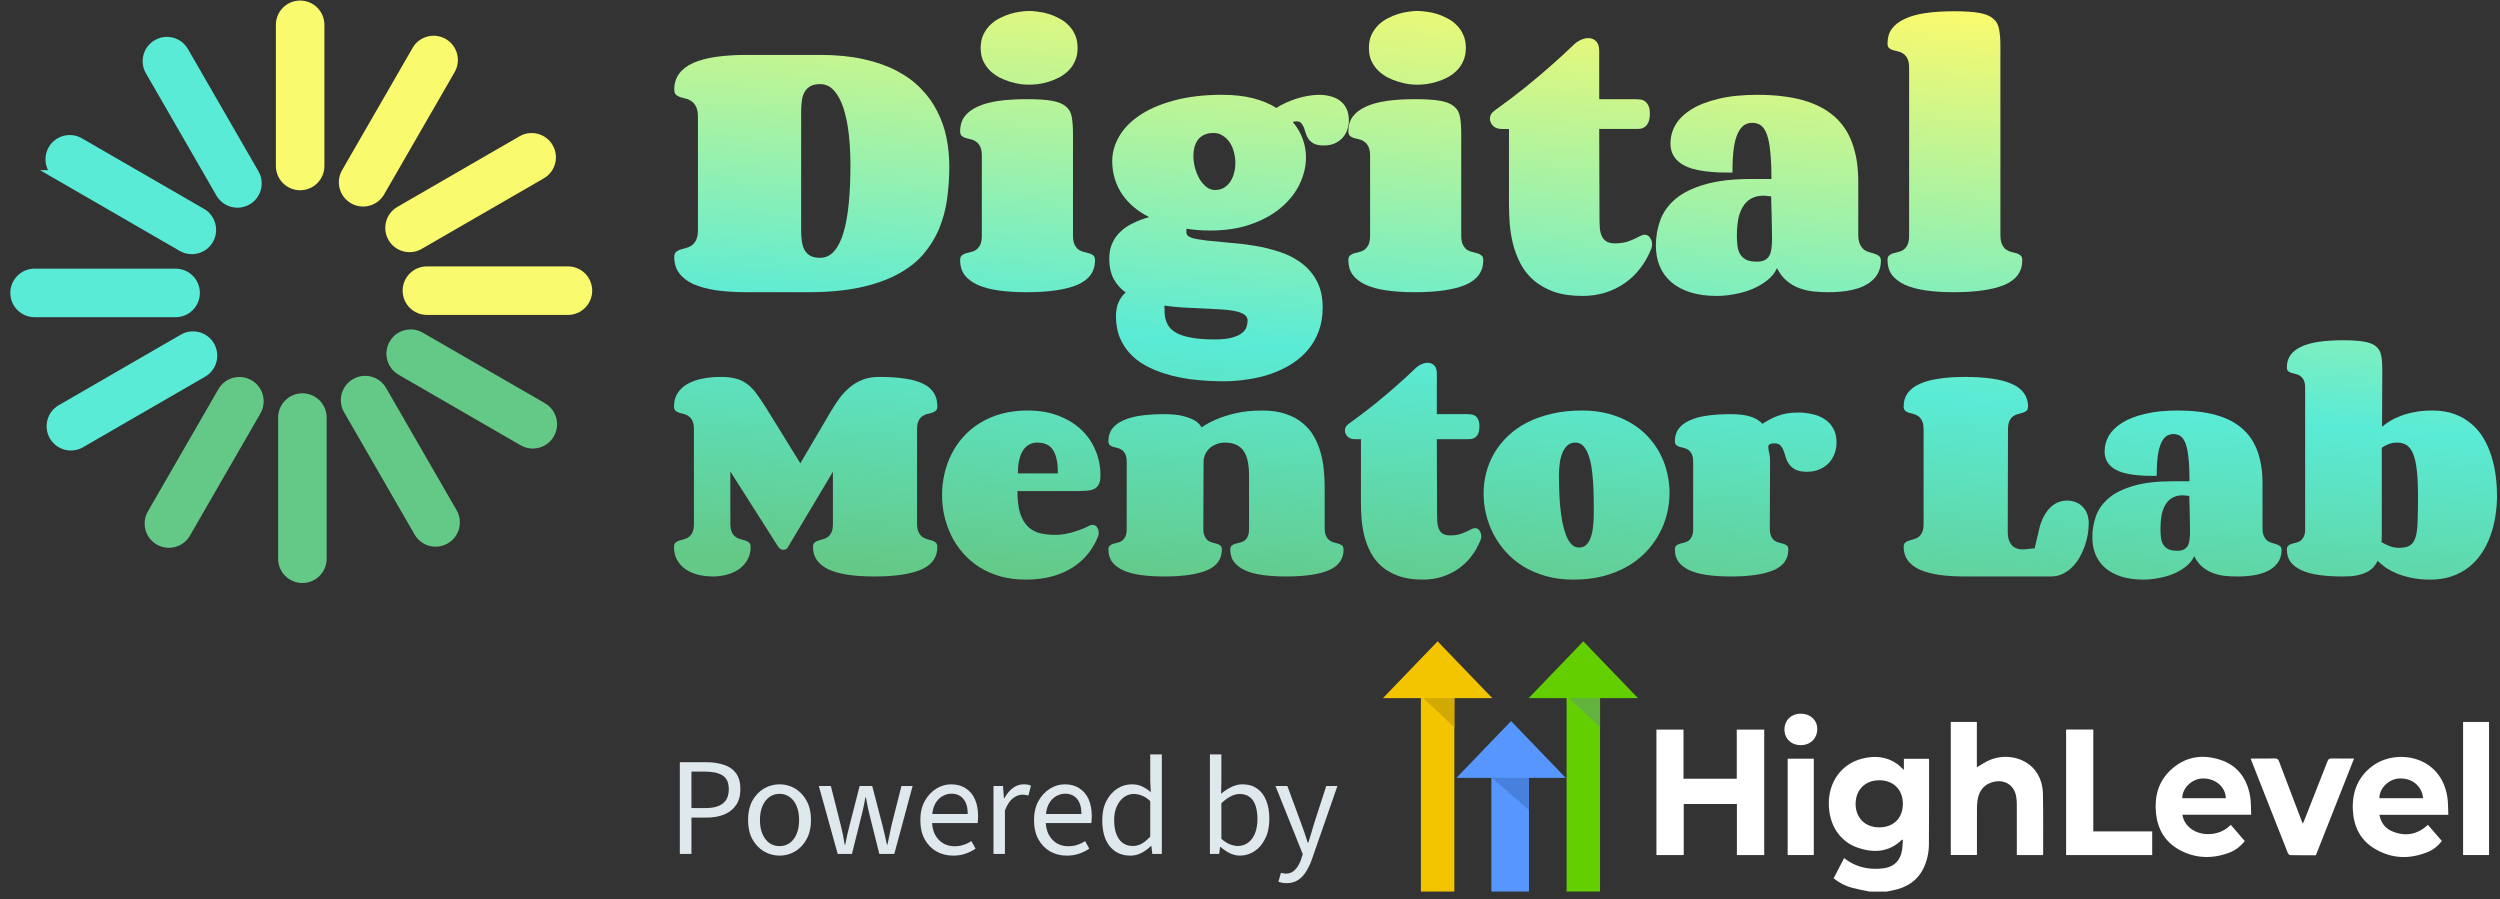
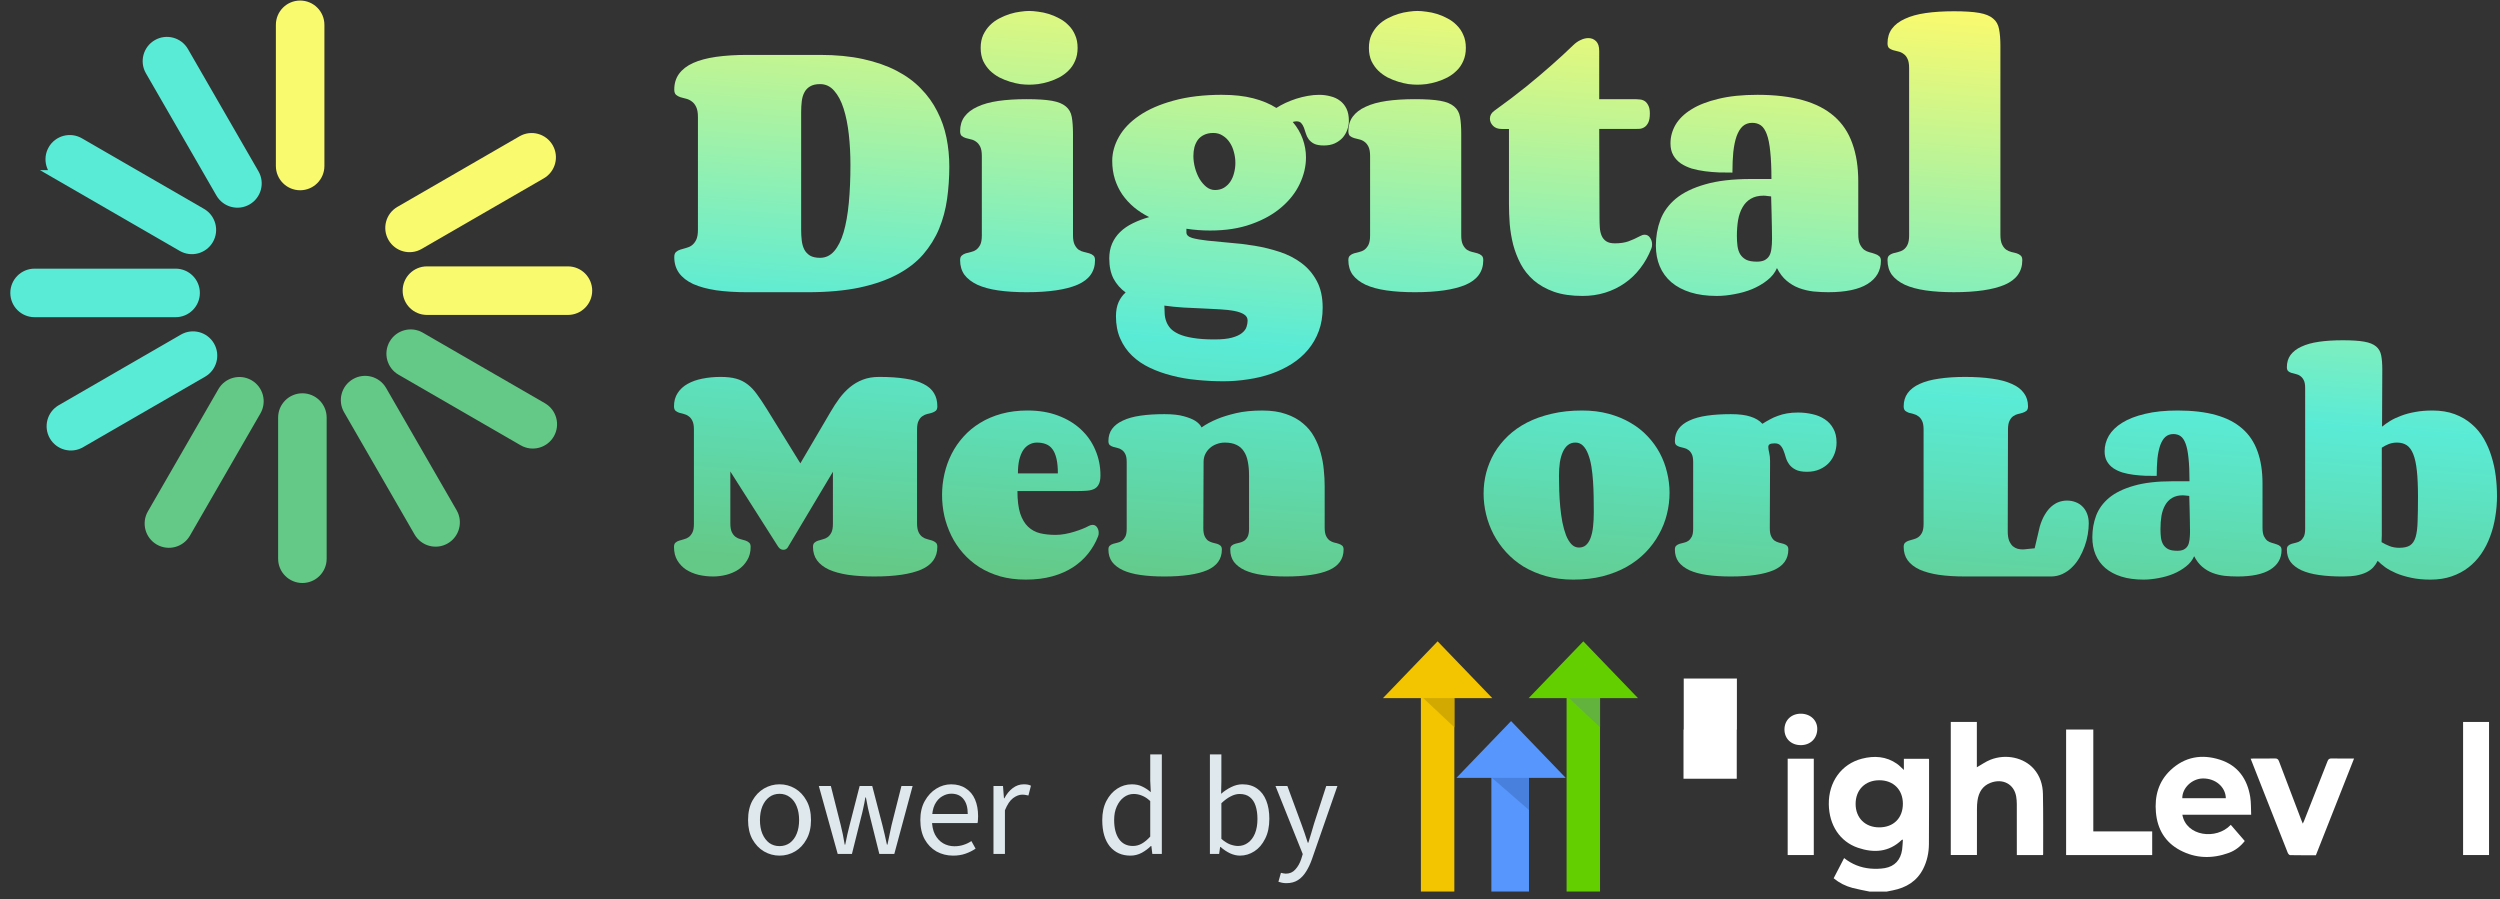
<svg xmlns="http://www.w3.org/2000/svg" fill="none" height="82" viewBox="0 0 228 82" width="228">
  <rect x="0" y="0" width="228" height="82" fill="#333333" stroke="none" />
  <linearGradient id="a" gradientUnits="userSpaceOnUse" x1="149.037" x2="144.696" y1="-1.174" y2="56.627">
    <stop offset="0" stop-color="#fafa6e" />
    <stop offset=".605" stop-color="#5aebd6" />
    <stop offset="1" stop-color="#64c987" />
  </linearGradient>
  <path d="m170.485 81.309c-.511-.108-1.028-.197-1.532-.329-.627-.165-1.2-.45-1.724-.881.317-.614.63-1.217.954-1.843.715.566 1.511.877 2.383.957.438.04.892.032 1.325-.041.911-.155 1.453-.757 1.583-1.69.041-.293.046-.591.069-.903-.054.009-.086.005-.1.019-1.171 1.13-2.558 1.209-3.997.72-1.658-.564-2.632-2.078-2.659-3.964-.03-2.033 1.146-3.677 3.021-4.161 1.121-.289 2.216-.222 3.201.469.219.153.401.358.625.56v-1.02h2.273c.009.03.024.055.024.08-.002 2.568.007 5.136-.013 7.704-.006.781-.165 1.545-.524 2.252-.578 1.14-1.556 1.722-2.775 1.964-.184.036-.367.074-.551.111h-1.58zm3.058-8.007c0-1.281-.863-2.143-2.146-2.143-1.293 0-2.166.871-2.165 2.159 0 1.275.87 2.138 2.154 2.138 1.306 0 2.158-.849 2.157-2.154z" fill="#fff" />
-   <path d="m151.066 77.979v-11.441h2.47v4.484h4.856v-4.483h2.504v11.442h-2.491v-4.657h-4.849v4.656h-2.49z" fill="#fff" />
+   <path d="m151.066 77.979v-11.441h2.47v4.484h4.856v-4.483h2.504h-2.491v-4.657h-4.849v4.656h-2.49z" fill="#fff" />
  <path d="m177.91 65.841h2.379v4.135c.417-.236.801-.513 1.226-.683 1.418-.568 3.065-.208 3.977.837.568.651.807 1.443.824 2.276.036 1.835.017 3.672.02 5.508 0 .016-.01.034-.02.067h-2.381v-.291c0-1.457.003-2.912-.002-4.369 0-.225-.02-.453-.056-.673-.188-1.136-1.224-1.689-2.352-1.251-.728.283-1.062.867-1.175 1.6-.038.249-.05.504-.051.757-.005 1.402-.002 2.803-.002 4.224h-2.386v-12.137z" fill="#fff" />
-   <path d="m223.286 74.312h-6.287c.145.699.507 1.217 1.126 1.486 1.203.52 2.317.343 3.3-.574.424.49.842.975 1.272 1.473-.34.442-.75.784-1.247.99-1.677.695-3.337.649-4.9-.297-1.312-.793-1.907-2.043-1.972-3.543-.07-1.594.44-2.955 1.739-3.951 2.172-1.666 6.302-1.03 6.884 2.814.077.513.057 1.039.084 1.604zm-6.283-1.518h3.978c-.088-1.11-1.021-1.866-2.194-1.796-.948.056-1.808.914-1.784 1.796z" fill="#fff" />
  <path d="m199.031 74.302c.34 1.962 3.092 2.334 4.416.922.424.491.844.979 1.275 1.477-.395.498-.866.864-1.435 1.074-1.521.56-3.034.529-4.473-.239-1.361-.727-2.058-1.922-2.193-3.438-.133-1.478.224-2.815 1.33-3.859 1.301-1.227 2.862-1.489 4.523-.95 1.624.526 2.483 1.752 2.747 3.396.084.52.059 1.058.085 1.619h-6.275zm3.965-1.507c-.025-1.033-.953-1.817-2.102-1.799-.984.016-1.877.867-1.87 1.799z" fill="#fff" />
  <path d="m188.429 66.535h2.48v9.286h5.371v2.163h-7.851z" fill="#fff" />
  <path d="m211.21 77.998c-.791 0-1.572.006-2.351-.01-.075-.001-.18-.122-.215-.21-.659-1.653-1.308-3.309-1.959-4.965-.469-1.192-.938-2.386-1.425-3.621.11-.006.194-.014.278-.015.644 0 1.289.007 1.932-.006.205-.004.299.059.373.253.68 1.808 1.371 3.613 2.059 5.419.029.074.062.146.114.272.054-.118.093-.193.123-.271.712-1.806 1.427-3.612 2.131-5.421.074-.191.169-.257.374-.252.661.014 1.323.005 2.047.005-1.17 2.963-2.325 5.888-3.482 8.821z" fill="#fff" />
  <path d="m224.634 65.842h2.366v12.137h-2.366z" fill="#fff" />
  <path d="m163.036 77.98v-8.787h2.381v8.787z" fill="#fff" />
  <path d="m164.218 67.956c-.866-.004-1.476-.594-1.476-1.428 0-.843.623-1.442 1.497-1.439.872.003 1.511.605 1.496 1.411-.015.863-.638 1.46-1.517 1.457z" fill="#fff" />
  <path d="m136.096 63.668-4.985-5.179-4.985 5.179h3.46v17.641h3.05v-17.641z" fill="#f3c400" />
  <path d="m132.636 66.328v-2.66h-2.832z" fill="#d1a900" />
  <path d="m142.794 70.942-4.984-5.18-4.985 5.18h3.187v10.367h3.431v-10.367z" fill="#5696fd" />
  <path d="m139.443 73.873v-2.931h-3.376z" fill="#4881dd" />
  <path d="m149.384 63.668-4.985-5.179-4.985 5.179h3.46v17.641h3.05v-17.641z" fill="#64cf00" />
  <path d="m145.924 66.328v-2.66h-2.832z" fill="#62b33d" />
-   <path d="m62 77.88v-8.366h2.385c.629 0 1.177.081 1.645.242.468.153.833.408 1.097.765s.395.842.395 1.454c0 .587-.132 1.071-.395 1.454-.255.374-.616.659-1.084.855-.459.187-.995.281-1.607.281h-1.377v3.316zm1.058-4.183h1.25c.731 0 1.271-.14 1.62-.421.357-.281.536-.714.536-1.301 0-.604-.187-1.02-.561-1.25-.365-.238-.914-.357-1.645-.357h-1.199z" fill="#dfe8ed" />
  <path d="m71.093 78.033c-.502 0-.974-.128-1.416-.383-.433-.255-.786-.625-1.058-1.109-.264-.485-.395-1.067-.395-1.747 0-.697.132-1.288.395-1.773.272-.485.625-.854 1.058-1.109.442-.255.914-.383 1.416-.383.51 0 .982.128 1.416.383.433.255.782.625 1.046 1.109.272.485.408 1.075.408 1.773 0 .68-.136 1.262-.408 1.747-.264.485-.612.854-1.046 1.109-.434.255-.905.383-1.416.383zm0-.867c.357 0 .672-.098.944-.293.272-.204.48-.485.625-.842s.217-.769.217-1.237c0-.476-.072-.893-.217-1.25-.144-.366-.353-.646-.625-.842-.272-.204-.587-.306-.944-.306s-.672.102-.944.306c-.264.196-.472.476-.625.842-.144.357-.217.774-.217 1.25 0 .468.072.88.217 1.237.153.357.361.638.625.842.272.196.587.293.944.293z" fill="#dfe8ed" />
  <path d="m76.399 77.88-1.722-6.198h1.097l.905 3.583c.068.281.132.561.191.842s.115.587.166.918h.051c.068-.332.132-.638.191-.918.068-.281.136-.561.204-.842l.918-3.583h1.148l.931 3.583c.076.281.144.561.204.842.068.281.136.587.204.918h.051c.068-.332.132-.638.191-.918s.119-.561.178-.842l.905-3.583h1.02l-1.671 6.198h-1.365l-.829-3.316c-.068-.289-.136-.574-.204-.854-.059-.289-.123-.616-.191-.982h-.051c-.059.366-.123.693-.191.982-.059.289-.128.574-.204.854l-.829 3.316z" fill="#dfe8ed" />
  <path d="m86.918 78.033c-.553 0-1.058-.128-1.518-.383-.451-.264-.808-.633-1.071-1.109-.264-.485-.395-1.071-.395-1.76 0-.672.136-1.25.408-1.734s.621-.859 1.046-1.122.876-.395 1.352-.395c.527 0 .974.123 1.339.37.374.238.655.574.842 1.008.187.434.281.944.281 1.53 0 .111-.004.217-.013.319 0 .102-.013.204-.038.306h-4.463v-.829h3.571c0-.595-.132-1.05-.395-1.365-.255-.323-.625-.485-1.109-.485-.281 0-.557.081-.829.242-.272.153-.497.404-.676.752-.17.349-.255.812-.255 1.39 0 .527.089.969.268 1.326.187.357.438.629.752.816.315.179.659.268 1.033.268.297 0 .574-.043.829-.128.264-.085.502-.2.714-.344l.383.689c-.272.187-.578.34-.918.459-.332.119-.71.179-1.135.179z" fill="#dfe8ed" />
  <path d="m90.605 77.88v-6.198h.867l.089 1.122h.038c.204-.391.459-.701.765-.931.306-.23.638-.344.995-.344.136 0 .255.009.357.025.102.017.204.051.306.102l-.23.893c-.093-.025-.183-.043-.268-.051-.077-.017-.179-.025-.306-.025-.264 0-.54.106-.829.319-.281.212-.527.582-.74 1.109v3.979z" fill="#dfe8ed" />
-   <path d="m97.286 78.033c-.553 0-1.058-.128-1.518-.383-.451-.264-.808-.633-1.071-1.109-.264-.485-.395-1.071-.395-1.76 0-.672.136-1.25.408-1.734.272-.485.621-.859 1.046-1.122s.876-.395 1.352-.395c.527 0 .973.123 1.339.37.374.238.655.574.842 1.008s.281.944.281 1.53c0 .111-.004.217-.013.319 0 .102-.013.204-.038.306h-4.463v-.829h3.571c0-.595-.132-1.05-.395-1.365-.255-.323-.625-.485-1.109-.485-.281 0-.557.081-.829.242-.272.153-.497.404-.676.752-.17.349-.255.812-.255 1.39 0 .527.089.969.268 1.326.187.357.438.629.752.816.315.179.659.268 1.033.268.297 0 .574-.043.829-.128.264-.085.502-.2.714-.344l.383.689c-.272.187-.578.34-.918.459-.332.119-.71.179-1.135.179z" fill="#dfe8ed" />
  <path d="m103.09 78.033c-.783 0-1.407-.281-1.875-.842-.459-.57-.689-1.369-.689-2.397 0-.672.124-1.25.37-1.734.255-.493.587-.871.995-1.135s.85-.395 1.326-.395c.366 0 .676.064.931.191.264.119.531.293.804.523l-.051-1.058v-2.385h1.058v9.08h-.867l-.089-.727h-.039c-.238.238-.518.446-.841.625-.323.17-.668.255-1.033.255zm.229-.88c.289 0 .561-.072.816-.217.255-.144.51-.357.766-.638v-3.239c-.256-.238-.506-.404-.753-.497-.246-.102-.497-.153-.752-.153-.332 0-.634.102-.906.306-.263.196-.476.472-.637.829-.162.349-.243.761-.243 1.237 0 .74.149 1.322.447 1.747.297.417.718.625 1.262.625z" fill="#dfe8ed" />
  <path d="m113.086 78.033c-.289 0-.586-.068-.892-.204-.306-.144-.6-.34-.88-.587h-.039l-.089.638h-.842v-9.08h1.046v2.474l-.025 1.122c.28-.247.586-.451.918-.612.34-.17.68-.255 1.02-.255.536 0 .986.132 1.352.395.365.255.642.621.829 1.097.187.468.28 1.02.28 1.658 0 .706-.127 1.309-.382 1.811-.247.502-.574.884-.982 1.148-.408.264-.846.395-1.314.395zm-.178-.88c.34 0 .642-.098.905-.293.272-.196.485-.476.638-.842.153-.374.229-.816.229-1.326 0-.451-.055-.846-.165-1.186-.111-.348-.285-.616-.523-.803-.238-.196-.553-.293-.944-.293-.255 0-.523.072-.803.217-.272.136-.557.344-.855.625v3.252c.272.238.54.408.804.51.272.094.51.14.714.14z" fill="#dfe8ed" />
  <path d="m117.318 80.545c-.136 0-.268-.013-.395-.038-.119-.025-.23-.055-.332-.089l.23-.816c.076.025.153.043.229.051.077.017.149.025.217.025.357 0 .646-.128.867-.383.23-.247.408-.561.536-.944l.14-.459-2.487-6.211h1.084l1.263 3.43c.102.264.204.548.306.854.102.306.2.604.293.893h.051c.094-.289.183-.582.268-.88.093-.306.179-.595.255-.867l1.11-3.43h1.02l-2.334 6.708c-.145.408-.319.774-.523 1.097-.204.332-.45.591-.74.778-.289.187-.641.281-1.058.281z" fill="#dfe8ed" />
  <path d="m3.155 28.428h12.859c.947 0 1.714-.767 1.714-1.714s-.767-1.714-1.714-1.714h-12.859c-.947 0-1.714.767-1.714 1.714s.767 1.714 1.714 1.714z" fill="#5aebd6" stroke="#5aebd6" />
  <path d="m5.505 16.014 11.137 6.436c.819.473 1.867.193 2.34-.627.473-.82.192-1.868-.627-2.342l-11.137-6.436c-.819-.473-1.867-.193-2.34.627-.473.82-.192 1.868.628 2.342z" fill="#5aebd6" stroke="#5aebd6" />
  <path d="m13.741 6.435 6.431 11.15c.473.82 1.52 1.1 2.339.627s1.1-1.522.627-2.341l-6.431-11.15c-.473-.82-1.52-1.1-2.339-.627-.819.473-1.1 1.522-.627 2.341z" fill="#5aebd6" stroke="#5aebd6" />
  <path d="m25.66 2.263v12.876c0 .946.767 1.713 1.713 1.713.946 0 1.713-.767 1.713-1.713v-12.876c0-.946-.767-1.713-1.713-1.713-.946 0-1.713.767-1.713 1.713z" fill="#fafa6e" stroke="#fafa6e" />
-   <path d="m38.064 4.616-6.431 11.15c-.473.82-.192 1.868.627 2.341.819.473 1.867.193 2.339-.627l6.431-11.15c.473-.82.192-1.868-.627-2.341-.819-.473-1.866-.193-2.339.627z" fill="#fafa6e" stroke="#fafa6e" />
  <path d="m47.631 12.863-11.137 6.436c-.819.474-1.1 1.522-.627 2.342.473.82 1.521 1.101 2.34.627l11.137-6.436c.82-.474 1.1-1.522.627-2.342-.473-.82-1.52-1.101-2.34-.627z" fill="#fafa6e" stroke="#fafa6e" />
  <path d="m51.795 24.794h-12.859c-.947 0-1.714.767-1.714 1.714s.767 1.714 1.714 1.714h12.859c.947 0 1.714-.767 1.714-1.714s-.767-1.714-1.714-1.714z" fill="#fafa6e" stroke="#fafa6e" />
  <path d="m49.447 37.209-11.137-6.436c-.819-.474-1.867-.193-2.34.627-.473.82-.192 1.868.628 2.342l11.137 6.436c.819.474 1.867.193 2.34-.627.473-.82.192-1.868-.628-2.342z" fill="#64c987" stroke="#64c987" />
  <path d="m41.211 46.785-6.431-11.15c-.473-.82-1.52-1.1-2.339-.627-.819.473-1.1 1.522-.627 2.341l6.431 11.15c.473.82 1.52 1.1 2.339.627s1.1-1.522.627-2.341z" fill="#64c987" stroke="#64c987" />
  <path d="m29.291 50.957v-12.876c0-.946-.767-1.713-1.713-1.713s-1.713.767-1.713 1.713v12.876c0 .946.767 1.713 1.713 1.713s1.713-.767 1.713-1.713z" fill="#64c987" stroke="#64c987" />
  <path d="m16.887 48.603 6.431-11.15c.473-.82.192-1.868-.627-2.341s-1.867-.193-2.339.627l-6.431 11.15c-.473.82-.192 1.868.627 2.341.819.473 1.866.193 2.339-.627z" fill="#64c987" stroke="#64c987" />
  <path d="m7.321 40.356 11.137-6.436c.819-.473 1.1-1.522.627-2.342-.473-.82-1.52-1.101-2.34-.627l-11.137 6.436c-.819.473-1.1 1.522-.628 2.342.473.82 1.521 1.101 2.34.627z" fill="#5aebd6" stroke="#5aebd6" />
  <g fill="url(#a)">
    <path d="m77.56 15.047c0-.978-.05-1.911-.149-2.799s-.258-1.671-.475-2.35c-.217-.679-.502-1.218-.856-1.617-.353-.408-.783-.611-1.29-.611-.38 0-.688.072-.924.217-.226.136-.398.322-.516.557-.118.226-.195.494-.231.802-.036.308-.054.629-.054.965v10.76c0 .335.018.657.054.965.036.308.113.58.231.815.118.227.29.412.516.557.235.136.543.204.924.204.507 0 .937-.204 1.29-.611.353-.408.638-.978.856-1.712.217-.743.376-1.635.475-2.676.1-1.042.149-2.196.149-3.464zm-2.771-10.04c1.467 0 2.775.127 3.925.38 1.159.254 2.173.607 3.042 1.06.878.453 1.621.996 2.227 1.63.616.625 1.114 1.318 1.494 2.079.389.752.67 1.553.842 2.405.172.851.258 1.725.258 2.622 0 1.014-.068 2.006-.204 2.975-.136.96-.38 1.866-.733 2.717-.353.842-.838 1.621-1.453 2.337-.616.707-1.403 1.313-2.363 1.821-.951.507-2.101.906-3.45 1.196-1.34.281-2.915.421-4.726.421h-5.487c-1.068 0-2.019-.059-2.852-.177-.824-.127-1.521-.317-2.091-.571-.561-.263-.992-.598-1.29-1.005-.29-.407-.435-.892-.435-1.454 0-.217.054-.371.163-.462.109-.1.24-.172.394-.217.163-.054.335-.104.516-.149.19-.045.362-.122.516-.231.163-.118.299-.285.407-.503.109-.217.163-.53.163-.937v-10.271c0-.399-.054-.706-.163-.924-.109-.226-.244-.394-.407-.503-.154-.118-.326-.199-.516-.245-.181-.045-.353-.091-.516-.136-.154-.054-.285-.127-.394-.217-.109-.1-.163-.258-.163-.475 0-.562.145-1.042.435-1.44.299-.408.729-.738 1.29-.992.57-.254 1.268-.439 2.091-.557.833-.118 1.784-.177 2.852-.177z" />
    <path d="m89.437 4.369c0-.453.077-.847.231-1.182.163-.344.367-.639.611-.883.254-.254.539-.462.856-.625.326-.172.652-.308.978-.408.326-.1.638-.168.937-.204.308-.045.575-.068.801-.068.244 0 .521.023.828.068.317.036.638.104.964.204.326.1.647.235.964.408.317.163.598.371.842.625.254.245.453.539.598.883.154.335.231.729.231 1.182 0 .444-.077.838-.231 1.182-.145.344-.344.639-.598.883-.244.245-.525.453-.842.625-.317.163-.638.294-.964.394s-.647.172-.964.217c-.308.036-.584.054-.828.054-.226 0-.493-.018-.801-.054-.299-.045-.611-.118-.937-.217-.326-.1-.652-.231-.978-.394-.317-.172-.602-.38-.856-.625-.244-.245-.448-.534-.611-.869-.154-.344-.231-.743-.231-1.196zm8.421 17.104c0 .362.05.643.149.842.1.199.222.353.367.462.154.1.317.168.489.204s.331.077.475.122c.154.045.281.113.38.204.1.082.149.222.149.421 0 1.032-.534 1.78-1.603 2.242-1.068.453-2.612.679-4.631.679-.978 0-1.843-.054-2.594-.163s-1.385-.281-1.901-.516c-.516-.245-.91-.548-1.182-.91-.263-.371-.394-.815-.394-1.331 0-.199.05-.34.149-.421.1-.09.222-.159.367-.204.145-.045.303-.086.475-.122s.331-.104.475-.204c.145-.109.267-.258.367-.448.1-.199.149-.485.149-.856v-7.255c0-.362-.05-.643-.149-.842-.1-.199-.222-.349-.367-.448-.145-.109-.303-.181-.475-.217-.172-.036-.331-.077-.475-.122-.145-.045-.267-.109-.367-.19-.1-.091-.149-.235-.149-.435 0-.516.131-.956.394-1.318.272-.371.665-.675 1.182-.91.516-.245 1.15-.421 1.901-.53s1.616-.163 2.594-.163c.978 0 1.748.05 2.309.149.561.1.982.272 1.263.516.29.235.471.557.543.965.072.408.109.919.109 1.535z" />
    <path d="m111.5 8.649c1.041 0 1.969.104 2.784.312s1.521.503 2.119.883c.254-.163.534-.317.842-.462.317-.145.643-.272.978-.38.344-.109.693-.195 1.046-.258.353-.063.697-.095 1.032-.095.371 0 .72.045 1.046.136.335.082.624.217.869.408.244.181.439.421.584.72.145.299.217.666.217 1.1 0 .281-.05.557-.149.829-.091.263-.231.503-.421.72-.19.208-.43.38-.72.516-.281.127-.611.19-.991.19-.381 0-.68-.054-.897-.163-.208-.109-.371-.244-.489-.408-.117-.163-.203-.34-.258-.53-.054-.19-.113-.367-.176-.53-.064-.163-.145-.299-.245-.408-.09-.109-.235-.163-.434-.163-.046 0-.096.004-.15.014-.054.009-.118.023-.19.041.407.48.711.996.91 1.549.199.552.299 1.114.299 1.685 0 .815-.19 1.621-.571 2.418-.371.788-.928 1.499-1.67 2.133-.734.634-1.648 1.146-2.744 1.535-1.086.39-2.34.584-3.762.584-.724 0-1.444-.054-2.159-.163v.34c0 .226.176.394.53.503.362.1.833.181 1.412.244.58.063 1.24.127 1.983.19.751.054 1.512.145 2.282.272.778.127 1.539.312 2.281.557.752.244 1.417.584 1.997 1.019.579.426 1.046.969 1.399 1.63.362.661.543 1.476.543 2.445 0 .788-.118 1.499-.353 2.133-.236.634-.562 1.2-.978 1.698-.417.498-.91.928-1.48 1.291-.571.362-1.191.661-1.861.897s-1.381.407-2.132.516c-.743.118-1.494.177-2.255.177-.806 0-1.607-.041-2.404-.122-.797-.072-1.557-.204-2.282-.394-.724-.181-1.398-.421-2.023-.72-.616-.29-1.155-.657-1.616-1.101-.453-.435-.811-.951-1.073-1.549-.263-.589-.394-1.268-.394-2.038 0-.507.081-.942.244-1.304.163-.353.376-.643.639-.87-.462-.335-.829-.752-1.1-1.25-.263-.507-.394-1.128-.394-1.861 0-.498.086-.947.258-1.345s.416-.752.733-1.06c.317-.308.697-.571 1.141-.788.453-.226.955-.417 1.508-.571-.508-.254-.969-.552-1.386-.897-.407-.344-.76-.729-1.059-1.155-.29-.426-.516-.892-.679-1.399-.163-.516-.245-1.073-.245-1.671 0-.752.204-1.485.612-2.201.407-.725 1.023-1.368 1.847-1.929.833-.571 1.878-1.028 3.137-1.372 1.267-.353 2.757-.53 4.468-.53zm2.282 20.582c0-.235-.109-.421-.326-.557-.208-.136-.498-.24-.869-.312-.362-.072-.793-.122-1.291-.149-.488-.027-1.018-.054-1.589-.082-.561-.018-1.145-.045-1.752-.082-.597-.036-1.186-.095-1.765-.177.009.235.018.471.027.707.009.244.054.48.136.706.081.235.208.453.38.652.181.199.439.376.774.53.344.154.774.272 1.29.353.526.09 1.178.136 1.956.136.67 0 1.204-.054 1.603-.163.398-.109.702-.249.91-.421.217-.172.357-.362.421-.571.063-.199.095-.39.095-.571zm-3.137-17.104c-.326 0-.607.059-.842.177-.227.109-.412.258-.557.448-.136.19-.24.412-.313.666-.063.254-.095.521-.095.801 0 .362.05.729.15 1.1.099.362.235.693.407.992.181.299.389.543.625.734.244.19.507.285.788.285.307 0 .579-.068.814-.204.236-.145.43-.331.584-.557.154-.235.268-.498.34-.788.081-.299.122-.607.122-.924 0-.335-.045-.666-.136-.992-.081-.326-.208-.616-.38-.87-.172-.263-.385-.471-.638-.625-.245-.163-.534-.244-.869-.244z" />
    <path d="m124.844 4.369c0-.453.077-.847.231-1.182.163-.344.367-.639.611-.883.254-.254.539-.462.856-.625.326-.172.652-.308.978-.408.326-.1.638-.168.937-.204.308-.045.575-.068.801-.068.245 0 .521.023.829.068.317.036.638.104.964.204.326.1.647.235.964.408.317.163.598.371.842.625.254.245.453.539.598.883.154.335.231.729.231 1.182 0 .444-.077.838-.231 1.182-.145.344-.344.639-.598.883-.244.245-.525.453-.842.625-.317.163-.638.294-.964.394s-.647.172-.964.217c-.308.036-.584.054-.829.054-.226 0-.493-.018-.801-.054-.299-.045-.611-.118-.937-.217s-.652-.231-.978-.394c-.317-.172-.602-.38-.856-.625-.244-.245-.448-.534-.611-.869-.154-.344-.231-.743-.231-1.196zm8.421 17.104c0 .362.049.643.149.842.1.199.222.353.367.462.154.1.317.168.489.204s.33.077.475.122c.154.045.281.113.38.204.1.082.15.222.15.421 0 1.032-.534 1.78-1.603 2.242-1.068.453-2.612.679-4.631.679-.978 0-1.843-.054-2.594-.163-.752-.109-1.385-.281-1.902-.516-.516-.245-.91-.548-1.181-.91-.263-.371-.394-.815-.394-1.331 0-.199.05-.34.149-.421.1-.09.222-.159.367-.204.145-.045.303-.086.475-.122s.331-.104.476-.204c.145-.109.267-.258.366-.448.1-.199.15-.485.15-.856v-7.255c0-.362-.05-.643-.15-.842-.099-.199-.221-.349-.366-.448-.145-.109-.304-.181-.476-.217-.172-.036-.33-.077-.475-.122-.145-.045-.267-.109-.367-.19-.099-.091-.149-.235-.149-.435 0-.516.131-.956.394-1.318.271-.371.665-.675 1.181-.91.517-.245 1.15-.421 1.902-.53.751-.109 1.616-.163 2.594-.163s1.747.05 2.309.149c.561.1.982.272 1.263.516.29.235.471.557.543.965.072.408.109.919.109 1.535z" />
    <path d="m145.875 19.884c0 .299.009.589.027.87.019.272.073.516.163.734.091.217.231.389.421.516.191.127.453.19.788.19.471 0 .878-.059 1.223-.177.353-.127.715-.29 1.086-.489.145-.082.281-.122.407-.122.209 0 .372.091.489.272.127.181.191.385.191.611 0 .154-.023.281-.068.38-.263.67-.602 1.272-1.019 1.807-.407.534-.883.987-1.426 1.359-.534.371-1.123.657-1.766.856-.642.199-1.331.299-2.064.299-1.014 0-1.883-.127-2.608-.38-.724-.263-1.335-.607-1.833-1.032-.498-.435-.896-.933-1.195-1.494-.299-.571-.53-1.164-.693-1.78-.154-.625-.258-1.25-.312-1.875-.046-.634-.068-1.232-.068-1.793v-6.874h-.666c-.335 0-.597-.095-.787-.285-.191-.199-.286-.417-.286-.652 0-.281.127-.516.381-.707 1.059-.761 2.028-1.494 2.906-2.201.878-.715 1.634-1.354 2.268-1.916.743-.652 1.408-1.263 1.997-1.834.235-.235.475-.408.719-.516.245-.118.48-.177.707-.177.28 0 .516.095.706.285.19.19.285.485.285.883v4.402h3.314c.109 0 .235.009.38.027.154.009.299.054.435.136s.249.213.339.394c.1.172.15.421.15.747 0 .353-.045.625-.136.815s-.204.331-.34.421c-.135.091-.28.145-.434.163-.145.009-.276.013-.394.013h-3.314z" />
    <path d="m160.211 23.864c.299 0 .539-.045.72-.136.19-.1.335-.235.434-.408.1-.181.163-.399.19-.652.037-.263.055-.557.055-.883 0-.281-.005-.638-.014-1.073-.009-.435-.018-.86-.027-1.277-.018-.489-.032-.996-.041-1.522-.127-.018-.249-.032-.367-.041-.108-.018-.217-.027-.325-.027-.462 0-.852.095-1.168.285-.308.181-.557.439-.747.774-.191.326-.326.716-.408 1.168-.072.444-.109.928-.109 1.454 0 .317.019.62.055.91.036.281.117.53.244.747.127.208.308.376.543.503.245.118.566.177.965.177zm6.546 2.785c-.462 0-.924-.023-1.385-.068-.453-.054-.888-.159-1.304-.312-.408-.154-.783-.376-1.127-.666s-.639-.675-.883-1.155c-.181.426-.476.797-.883 1.114-.398.317-.856.584-1.372.802-.507.208-1.045.362-1.616.462-.561.109-1.1.163-1.616.163-.915 0-1.716-.109-2.404-.326-.688-.217-1.268-.525-1.738-.924-.471-.407-.824-.892-1.06-1.454-.235-.561-.353-1.191-.353-1.888 0-.824.136-1.603.408-2.337.28-.743.751-1.39 1.412-1.943.67-.552 1.562-.987 2.676-1.304 1.113-.326 2.508-.489 4.183-.489h1.86c0-1.005-.036-1.839-.108-2.5-.064-.661-.168-1.186-.313-1.576-.145-.389-.326-.661-.543-.815s-.48-.231-.788-.231c-.344 0-.633.104-.869.312-.226.208-.412.512-.557.91-.136.39-.235.865-.299 1.427-.054.552-.081 1.182-.081 1.888-.389 0-.801-.005-1.236-.014-.425-.018-.851-.054-1.277-.109-.416-.054-.814-.136-1.195-.244-.371-.118-.701-.272-.991-.462-.29-.199-.521-.448-.693-.747-.172-.299-.258-.661-.258-1.087 0-.598.154-1.164.462-1.698.317-.534.797-1.001 1.44-1.399.651-.408 1.475-.729 2.471-.965.996-.245 2.182-.367 3.559-.367 1.602 0 2.983.163 4.142.489s2.11.815 2.852 1.467c.752.652 1.304 1.476 1.657 2.473.362.987.543 2.147.543 3.478v4.809c0 .39.05.693.15.91.108.217.235.385.38.503.154.109.321.186.502.231.182.045.345.095.489.149.154.045.281.113.381.204.108.082.163.222.163.421 0 .906-.408 1.612-1.223 2.119-.805.498-1.992.747-3.558.747z" />
    <path d="m182.437 21.419c0 .371.05.661.149.869.1.208.222.367.367.475.145.1.303.172.475.217.182.036.345.077.489.122.145.045.268.113.367.204.1.082.15.222.15.421 0 1.032-.535 1.78-1.603 2.242-1.068.453-2.612.679-4.631.679-.969 0-1.829-.054-2.581-.163-.751-.109-1.385-.281-1.901-.516-.516-.245-.91-.548-1.182-.91-.262-.371-.394-.815-.394-1.331 0-.199.046-.34.136-.421.1-.09.222-.159.367-.204.154-.045.312-.086.475-.122.172-.036.331-.104.476-.204.153-.109.276-.258.366-.448.1-.199.15-.485.15-.856v-15.27c0-.371-.05-.652-.15-.842-.09-.199-.213-.349-.366-.448-.145-.109-.304-.181-.476-.217-.163-.036-.321-.077-.475-.122-.145-.045-.267-.109-.367-.19-.09-.091-.136-.235-.136-.435 0-.516.132-.956.394-1.318.272-.371.666-.675 1.182-.91.516-.245 1.15-.421 1.901-.53.752-.109 1.612-.163 2.581-.163.978 0 1.747.05 2.308.149.562.1.983.272 1.264.516.289.235.47.557.543.965.081.408.122.919.122 1.535z" />
    <path d="m66.607 43.002v4.729c0 .343.046.609.137.8s.206.335.343.434c.137.099.286.168.445.206.16.038.308.08.446.126.137.046.251.111.343.194.091.076.137.206.137.388 0 .472-.107.88-.32 1.222-.205.343-.472.625-.799.845-.327.213-.697.373-1.108.48-.404.099-.799.149-1.188.149-.457 0-.902-.05-1.336-.149-.426-.107-.807-.267-1.142-.48-.327-.221-.594-.503-.799-.845-.198-.343-.297-.75-.297-1.222 0-.183.046-.312.137-.388.091-.084.202-.145.331-.183.137-.046.282-.088.434-.126.16-.038.304-.103.434-.194.137-.099.251-.24.343-.423.091-.183.137-.446.137-.788v-8.614c0-.335-.046-.594-.137-.777-.091-.19-.206-.331-.343-.423-.13-.099-.274-.168-.434-.206-.152-.038-.297-.076-.434-.114-.13-.046-.24-.107-.331-.183-.091-.084-.137-.217-.137-.4 0-.472.11-.876.331-1.211.221-.343.522-.621.902-.834.388-.221.838-.381 1.348-.48.518-.107 1.074-.16 1.667-.16.564 0 1.036.053 1.416.16.388.107.735.278 1.039.514.305.229.59.529.857.902.274.373.575.823.902 1.348l3.061 4.958 2.764-4.707c.251-.434.518-.842.799-1.222.289-.388.609-.727.959-1.017.35-.289.742-.518 1.176-.685.434-.168.929-.251 1.485-.251.929 0 1.728.053 2.398.16.67.099 1.218.259 1.645.48.434.213.754.491.959.834.206.335.308.739.308 1.211 0 .183-.046.316-.137.4-.091.076-.206.137-.343.183-.137.038-.285.076-.445.114s-.308.107-.445.206c-.137.091-.251.232-.343.423-.091.183-.137.442-.137.777v8.568c0 .343.046.609.137.8.091.19.206.335.343.434.137.099.285.168.445.206s.308.08.445.126c.137.046.251.111.343.194.091.076.137.206.137.388 0 .952-.491 1.641-1.473 2.068-.982.419-2.402.628-4.26.628-.898 0-1.698-.05-2.398-.149-.693-.107-1.279-.267-1.759-.48-.472-.221-.834-.503-1.085-.845-.244-.343-.365-.75-.365-1.222 0-.183.046-.312.137-.388.091-.084.202-.145.331-.183.137-.046.282-.088.434-.126.16-.038.304-.103.434-.194.137-.099.251-.24.343-.423s.137-.446.137-.788v-4.752l-4.089 6.854c-.091.175-.236.263-.434.263-.175 0-.327-.088-.457-.263z" />
    <path d="m94.571 40.363c-.244 0-.472.057-.685.171-.213.107-.4.274-.56.503-.152.229-.274.522-.365.88-.084.35-.126.769-.126 1.257h3.643c0-.533-.042-.979-.126-1.337-.084-.366-.206-.655-.365-.868-.16-.221-.362-.377-.605-.468-.236-.091-.506-.137-.811-.137zm-.845-2.925c1.02 0 1.938.152 2.752.457.822.305 1.519.724 2.09 1.257.579.533 1.02 1.161 1.325 1.885.312.716.468 1.489.468 2.319 0 .343-.049.609-.148.8-.092.19-.225.331-.4.423s-.392.148-.651.171c-.259.023-.552.034-.879.034h-5.493c0 .838.084 1.519.251 2.045.175.518.415.922.72 1.211.305.289.67.487 1.096.594.426.099.898.149 1.416.149.274 0 .556-.027.845-.08.297-.053.579-.122.845-.206.274-.084.525-.171.754-.263s.419-.179.571-.263c.122-.069.24-.103.354-.103.175 0 .312.076.411.229.099.145.148.308.148.491 0 .061-.004.118-.011.171-.008.053-.023.107-.046.16-.221.564-.521 1.085-.902 1.565-.381.48-.845.899-1.393 1.257-.54.35-1.169.625-1.884.823-.716.198-1.519.297-2.41.297-.853 0-1.633-.099-2.341-.297-.701-.206-1.336-.487-1.907-.845-.563-.365-1.058-.792-1.485-1.279-.426-.487-.78-1.017-1.062-1.588-.282-.579-.495-1.181-.64-1.805-.137-.632-.205-1.268-.205-1.908 0-.647.072-1.287.217-1.919.145-.64.362-1.245.651-1.816.289-.571.651-1.097 1.085-1.577.434-.487.94-.906 1.519-1.257.579-.358 1.23-.636 1.953-.834.723-.198 1.519-.297 2.387-.297z" />
    <path d="m109.743 48.177c0 .312.042.556.126.731.084.175.187.308.308.4.13.084.267.145.412.183.144.03.277.065.399.103.13.038.236.095.32.171.084.069.126.187.126.354 0 .868-.449 1.496-1.348 1.885-.898.381-2.197.571-3.894.571-.823 0-1.55-.046-2.182-.137s-1.165-.236-1.599-.434c-.434-.206-.765-.461-.993-.765-.221-.312-.331-.685-.331-1.119 0-.168.041-.286.125-.354.084-.076.187-.133.309-.171.121-.038.255-.072.399-.103.145-.03.278-.088.4-.171.122-.091.225-.217.308-.377.084-.168.126-.407.126-.72v-6.101c0-.305-.042-.541-.126-.708-.083-.168-.186-.293-.308-.377-.122-.091-.255-.152-.4-.183-.144-.03-.278-.065-.399-.103-.122-.038-.225-.091-.309-.16-.084-.076-.125-.198-.125-.366 0-.434.11-.803.331-1.108.228-.312.559-.567.993-.765.434-.206.967-.354 1.599-.446s1.359-.137 2.182-.137c.746 0 1.34.065 1.781.194.442.122.784.259 1.028.411.282.183.476.385.583.606.395-.282.868-.537 1.416-.765.472-.198 1.047-.377 1.724-.537.686-.16 1.485-.24 2.399-.24.837 0 1.557.107 2.158.32.609.206 1.123.487 1.542.845.426.35.769.762 1.028 1.234.259.465.457.952.594 1.462.144.51.24 1.028.285 1.554.054.518.08 1.013.08 1.485v3.781c0 .32.042.571.126.754.084.175.19.312.32.411.129.091.266.156.411.194.152.03.293.069.422.114.13.038.236.095.32.171.084.069.126.187.126.354 0 .868-.45 1.496-1.348 1.885-.891.381-2.185.571-3.883.571-.822 0-1.549-.046-2.181-.137s-1.165-.236-1.599-.434c-.434-.206-.765-.461-.994-.765-.221-.312-.331-.685-.331-1.119 0-.168.042-.286.126-.354.083-.076.19-.133.319-.171.13-.038.267-.072.411-.103.145-.03.282-.088.412-.171.129-.091.236-.217.319-.377.084-.168.126-.407.126-.72v-4.878c0-.472-.038-.891-.114-1.257-.069-.373-.191-.685-.366-.937-.167-.259-.392-.453-.673-.583-.282-.137-.632-.206-1.051-.206-.267 0-.518.046-.754.137-.236.084-.442.206-.617.366-.175.152-.316.339-.422.56-.099.213-.149.446-.149.697z" />
-     <path d="m131.061 46.886c0 .251.007.495.022.731.016.229.061.434.137.617.077.183.195.328.354.434.16.107.381.16.663.16.396 0 .738-.05 1.028-.149.297-.107.601-.244.913-.411.122-.069.236-.103.343-.103.175 0 .312.076.411.228.107.152.16.324.16.514 0 .13-.019.236-.057.32-.221.564-.506 1.07-.857 1.519-.342.449-.742.83-1.199 1.142-.449.312-.944.552-1.485.72-.54.168-1.119.251-1.735.251-.853 0-1.584-.107-2.193-.32-.609-.221-1.123-.51-1.542-.868-.419-.366-.754-.784-1.005-1.257-.251-.48-.445-.979-.583-1.497-.129-.525-.217-1.051-.262-1.577-.038-.533-.057-1.036-.057-1.508v-5.78h-.56c-.282 0-.502-.08-.662-.24-.16-.168-.24-.35-.24-.548 0-.236.106-.434.32-.594.89-.64 1.705-1.257 2.444-1.851.738-.602 1.374-1.139 1.907-1.611.624-.548 1.184-1.062 1.679-1.542.198-.198.4-.343.605-.434.206-.099.404-.148.594-.148.236 0 .434.08.594.24.16.16.24.407.24.743v3.701h2.786c.092 0 .198.008.32.023.13.008.251.046.366.114.114.069.209.179.285.331.084.145.126.354.126.628 0 .297-.038.526-.114.685-.077.16-.172.278-.286.354-.114.076-.236.122-.365.137-.122.008-.233.011-.332.011h-2.786z" />
    <path d="m143.492 52.861c-.906 0-1.74-.107-2.501-.32-.754-.213-1.435-.503-2.044-.868-.602-.373-1.131-.811-1.588-1.314-.457-.503-.837-1.043-1.142-1.622-.304-.587-.533-1.196-.685-1.828s-.228-1.264-.228-1.896c0-.647.079-1.283.239-1.908.168-.632.415-1.23.743-1.794.335-.564.75-1.081 1.245-1.554.494-.472 1.073-.88 1.736-1.222.67-.343 1.42-.609 2.249-.8.838-.198 1.759-.297 2.764-.297.883 0 1.691.099 2.421.297.739.198 1.405.472 1.999.823.594.343 1.112.75 1.553 1.222.45.472.823.986 1.12 1.542.296.556.517 1.142.662 1.759.152.617.228 1.238.228 1.862 0 .647-.08 1.295-.24 1.942-.159.647-.403 1.264-.73 1.851-.32.586-.724 1.131-1.211 1.634s-1.058.941-1.713 1.314c-.647.366-1.378.655-2.193.868-.815.206-1.709.308-2.684.308zm.514-2.925c.251 0 .461-.072.628-.217.175-.152.316-.369.423-.651.106-.282.183-.621.228-1.017.046-.404.069-.853.069-1.348 0-.434-.004-.891-.012-1.371-.007-.487-.026-.963-.057-1.428-.03-.472-.08-.922-.148-1.348-.069-.426-.168-.803-.297-1.131-.122-.328-.278-.586-.468-.777-.191-.19-.423-.286-.697-.286-.267 0-.495.076-.685.229-.183.145-.335.35-.457.617-.122.267-.213.586-.274.96-.054.373-.08.784-.08 1.234 0 .419.007.872.023 1.359.015.487.045.975.091 1.462.046.48.11.944.194 1.394.092.449.202.845.331 1.188.137.343.301.617.491.823.198.206.431.308.697.308z" />
    <path d="m161.406 48.177c0 .312.042.556.125.731.084.175.187.308.309.4.129.084.266.145.411.183.145.03.278.065.4.103.129.038.236.095.32.171.083.069.125.187.125.354 0 .868-.449 1.496-1.348 1.885-.898.381-2.196.571-3.894.571-.822 0-1.549-.046-2.181-.137s-1.165-.236-1.599-.434c-.434-.206-.765-.461-.994-.765-.221-.312-.331-.685-.331-1.119 0-.168.042-.286.126-.354.083-.076.186-.133.308-.171s.255-.072.4-.103c.144-.03.278-.088.399-.171.122-.091.225-.217.309-.377.084-.168.125-.407.125-.72v-6.101c0-.305-.041-.541-.125-.708-.084-.168-.187-.293-.309-.377-.121-.091-.255-.152-.399-.183-.145-.03-.278-.065-.4-.103s-.225-.091-.308-.16c-.084-.076-.126-.198-.126-.366 0-.434.11-.803.331-1.108.229-.312.56-.567.994-.765.434-.206.967-.354 1.599-.446s1.359-.137 2.181-.137c.754 0 1.355.076 1.805.229.456.145.814.362 1.073.651.213-.137.434-.267.662-.388.229-.13.473-.24.731-.331.259-.099.541-.175.846-.229.304-.053.639-.08 1.005-.08.456 0 .894.05 1.313.148.426.091.803.248 1.131.468.327.213.586.495.776.845.198.343.297.769.297 1.28 0 .335-.057.663-.171.983-.114.32-.286.605-.514.857-.221.244-.503.442-.845.594-.335.152-.724.229-1.165.229-.442 0-.788-.065-1.039-.194-.252-.13-.446-.289-.583-.48s-.24-.396-.308-.617c-.061-.229-.13-.438-.206-.628-.068-.19-.164-.35-.285-.48-.115-.13-.29-.194-.526-.194s-.392.03-.468.091c-.076.053-.114.133-.114.24 0 .137.026.312.08.526.053.213.08.472.08.777z" />
    <path d="m183.106 48.462c0 .35.042.632.125.845.092.213.202.381.332.503.137.114.285.194.445.24.16.038.308.057.445.057h.057c.023-.008.069-.011.138-.011.076-.008.182-.019.319-.034.145-.015.343-.034.594-.057l.468-1.988c.13-.434.286-.8.469-1.097.182-.305.38-.548.594-.731.22-.19.449-.328.685-.411.243-.084.487-.126.731-.126.289 0 .556.05.799.148.244.091.453.228.628.411.175.175.313.392.411.651.099.259.149.548.149.868 0 .312-.03.651-.091 1.017s-.156.727-.286 1.085c-.129.358-.289.705-.48 1.04-.19.328-.415.617-.673.868-.252.251-.541.453-.868.606-.32.152-.674.229-1.063.229h-7.811c-.899 0-1.698-.05-2.399-.149-.693-.107-1.279-.267-1.758-.48-.473-.221-.834-.503-1.085-.845-.244-.343-.366-.75-.366-1.222 0-.183.046-.312.137-.388.092-.084.202-.145.331-.183.137-.046.282-.088.434-.126.16-.038.305-.103.434-.194.137-.099.252-.24.343-.423s.137-.446.137-.788v-8.614c0-.335-.046-.594-.137-.777-.091-.19-.206-.331-.343-.423-.129-.099-.274-.168-.434-.206-.152-.038-.297-.076-.434-.114-.129-.046-.239-.107-.331-.183-.091-.084-.137-.217-.137-.4 0-.472.122-.876.366-1.211.251-.343.612-.621 1.085-.834.479-.221 1.065-.381 1.758-.48.701-.107 1.5-.16 2.399-.16.929 0 1.751.053 2.467.16.715.099 1.313.259 1.793.48.487.213.852.491 1.096.834.251.335.377.739.377 1.211 0 .183-.046.316-.137.4-.092.076-.206.137-.343.183-.129.038-.274.076-.434.114s-.308.107-.445.206c-.13.091-.24.232-.331.423-.092.183-.137.442-.137.777z" />
    <path d="m198.553 50.233c.251 0 .453-.038.605-.114.16-.084.282-.198.365-.343.084-.152.137-.335.16-.548.031-.221.046-.468.046-.743 0-.236-.004-.537-.012-.902-.007-.365-.015-.724-.022-1.074-.016-.411-.027-.838-.035-1.28-.106-.015-.209-.027-.308-.034-.091-.015-.183-.023-.274-.023-.388 0-.716.08-.982.24-.259.152-.469.369-.628.651-.16.274-.275.602-.343.983-.061.373-.091.781-.091 1.222 0 .267.015.522.045.765.031.236.099.446.206.628.106.175.259.316.457.423.205.099.476.148.811.148zm5.504 2.342c-.388 0-.776-.019-1.165-.057-.38-.046-.746-.133-1.096-.263-.343-.13-.659-.316-.948-.56s-.537-.567-.742-.971c-.153.358-.4.67-.743.937-.335.267-.719.491-1.153.674-.426.175-.879.305-1.359.388-.472.091-.925.137-1.359.137-.769 0-1.443-.091-2.022-.274-.578-.183-1.066-.442-1.462-.777-.395-.343-.692-.75-.89-1.222s-.297-1.002-.297-1.588c0-.693.114-1.348.342-1.965.236-.625.632-1.169 1.188-1.634.563-.465 1.313-.83 2.25-1.097.936-.274 2.109-.411 3.518-.411h1.564c0-.845-.03-1.546-.091-2.102-.053-.556-.141-.998-.263-1.325s-.274-.556-.457-.685c-.182-.13-.403-.194-.662-.194-.289 0-.533.087-.731.263-.19.175-.346.43-.468.765-.114.328-.198.727-.252 1.2-.045.465-.068.994-.068 1.588-.327 0-.674-.004-1.039-.011-.358-.015-.716-.046-1.074-.091-.35-.046-.685-.114-1.005-.206-.312-.099-.59-.229-.834-.389-.243-.168-.437-.377-.582-.628s-.217-.556-.217-.914c0-.503.129-.979.388-1.428.267-.449.67-.842 1.211-1.177.548-.343 1.241-.613 2.078-.811.838-.206 1.835-.308 2.993-.308 1.347 0 2.508.137 3.483.411s1.774.685 2.398 1.234c.632.548 1.097 1.241 1.394 2.079.304.83.456 1.805.456 2.925v4.044c0 .328.042.583.126.765.091.183.198.324.32.423.129.091.27.156.422.194.153.038.29.08.412.126.129.038.236.095.319.171.092.069.137.187.137.354 0 .762-.342 1.356-1.027 1.782-.678.419-1.675.628-2.993.628z" />
    <path d="m217.243 38.912c.213-.175.46-.35.742-.525.289-.175.621-.331.994-.468.373-.145.795-.259 1.267-.343.473-.091 1.002-.137 1.588-.137.769 0 1.447.111 2.033.331.594.221 1.108.522 1.542.902.441.373.81.815 1.107 1.325.297.51.533 1.055.709 1.634.182.579.312 1.177.388 1.794s.114 1.226.114 1.828c0 .64-.053 1.272-.16 1.896-.099.625-.255 1.219-.468 1.782-.206.564-.472 1.085-.8 1.565-.327.48-.715.895-1.164 1.245-.45.35-.964.625-1.542.823-.571.198-1.215.297-1.93.297-.663 0-1.253-.057-1.771-.171-.51-.107-.963-.244-1.359-.411-.388-.168-.723-.35-1.005-.548-.274-.206-.502-.4-.685-.583-.107.221-.244.423-.411.606-.168.175-.377.324-.628.446-.251.122-.556.217-.914.286-.35.061-.757.091-1.222.091-.822 0-1.549-.046-2.181-.137s-1.165-.236-1.599-.434c-.434-.206-.765-.461-.994-.765-.221-.312-.331-.685-.331-1.119 0-.168.042-.286.126-.354.083-.076.186-.133.308-.171s.255-.072.4-.103c.144-.03.278-.088.399-.171.122-.091.225-.217.309-.377.084-.168.125-.407.125-.72v-12.841c0-.312-.041-.548-.125-.708-.084-.168-.187-.293-.309-.377-.121-.091-.255-.152-.399-.183-.145-.03-.278-.065-.4-.103s-.225-.091-.308-.16c-.084-.076-.126-.198-.126-.366 0-.434.11-.803.331-1.108.229-.312.56-.567.994-.765.434-.206.967-.354 1.599-.446s1.359-.137 2.181-.137 1.47.042 1.942.126c.479.084.841.229 1.085.434.243.198.399.468.468.811.068.343.103.773.103 1.291zm1.359 1.451c-.267 0-.518.046-.754.137-.228.091-.438.202-.628.331v7.346.651c0 .213-.008.419-.023.617.213.129.453.247.72.354.266.107.563.16.89.16.427 0 .754-.072.983-.217.236-.152.407-.407.514-.765.106-.358.167-.834.182-1.428.023-.602.035-1.352.035-2.251 0-.944-.035-1.733-.103-2.365-.069-.64-.179-1.146-.331-1.519-.153-.381-.351-.651-.594-.811-.244-.16-.541-.24-.891-.24z" />
  </g>
</svg>